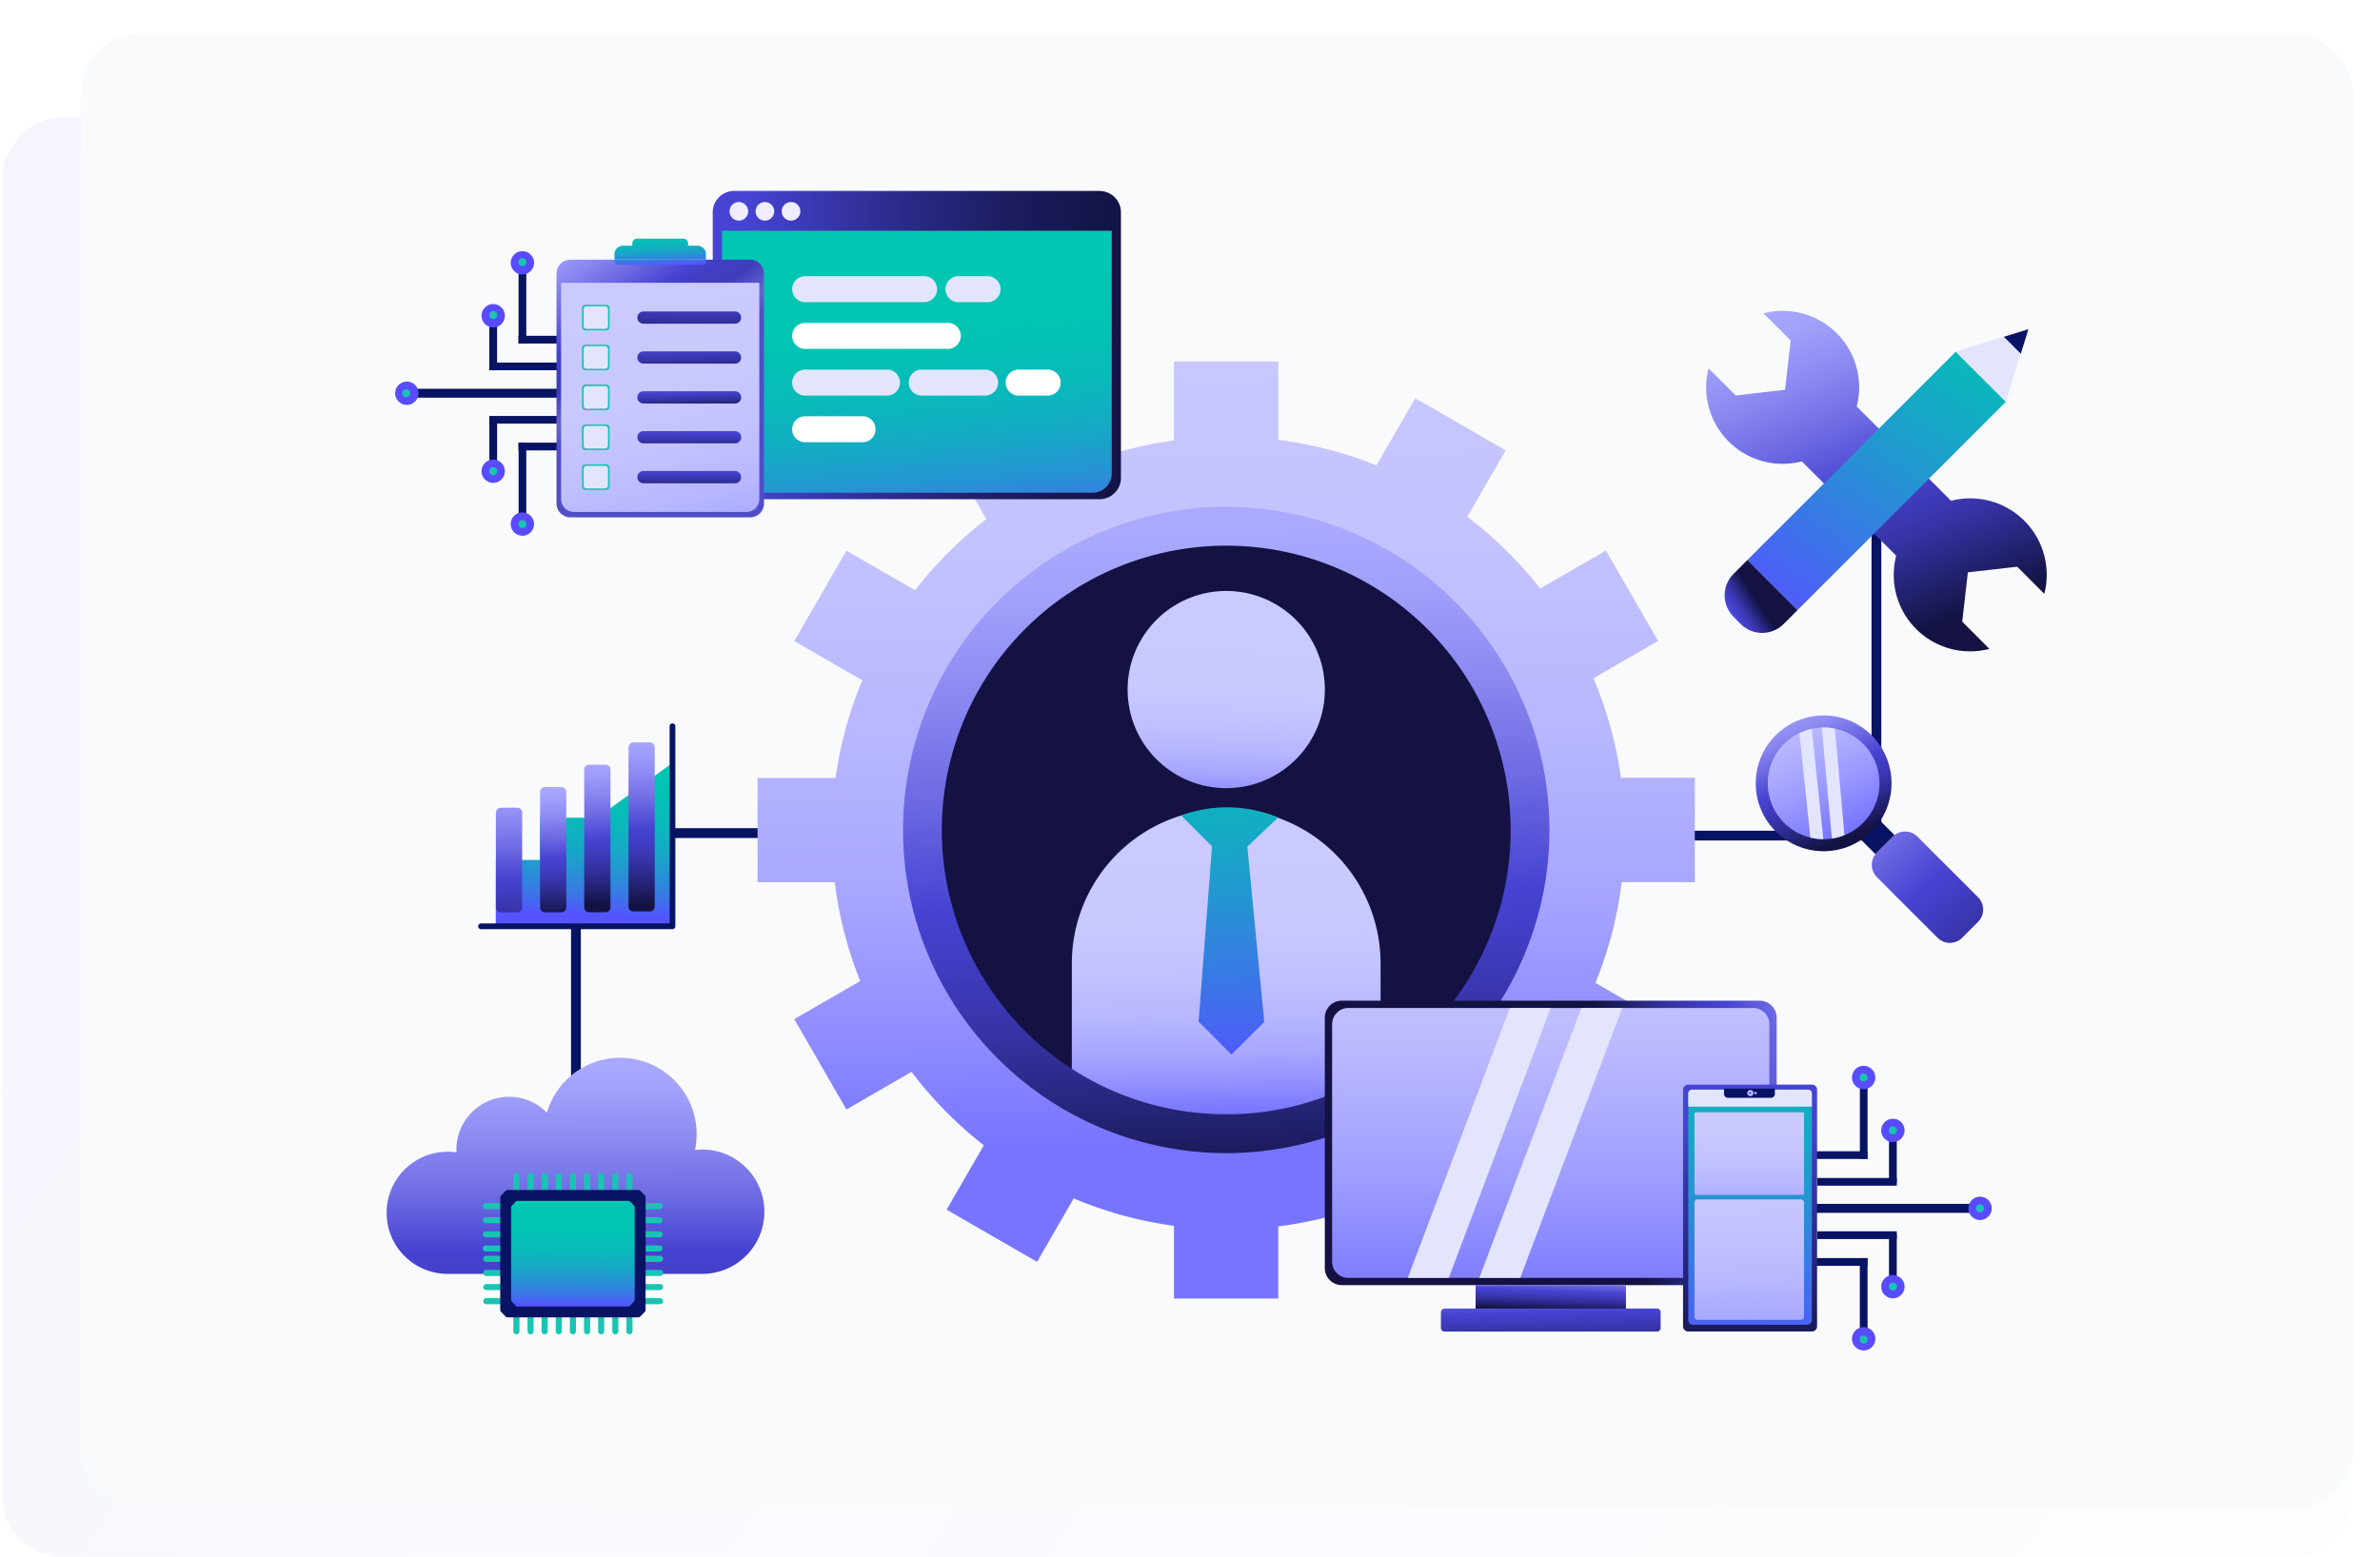
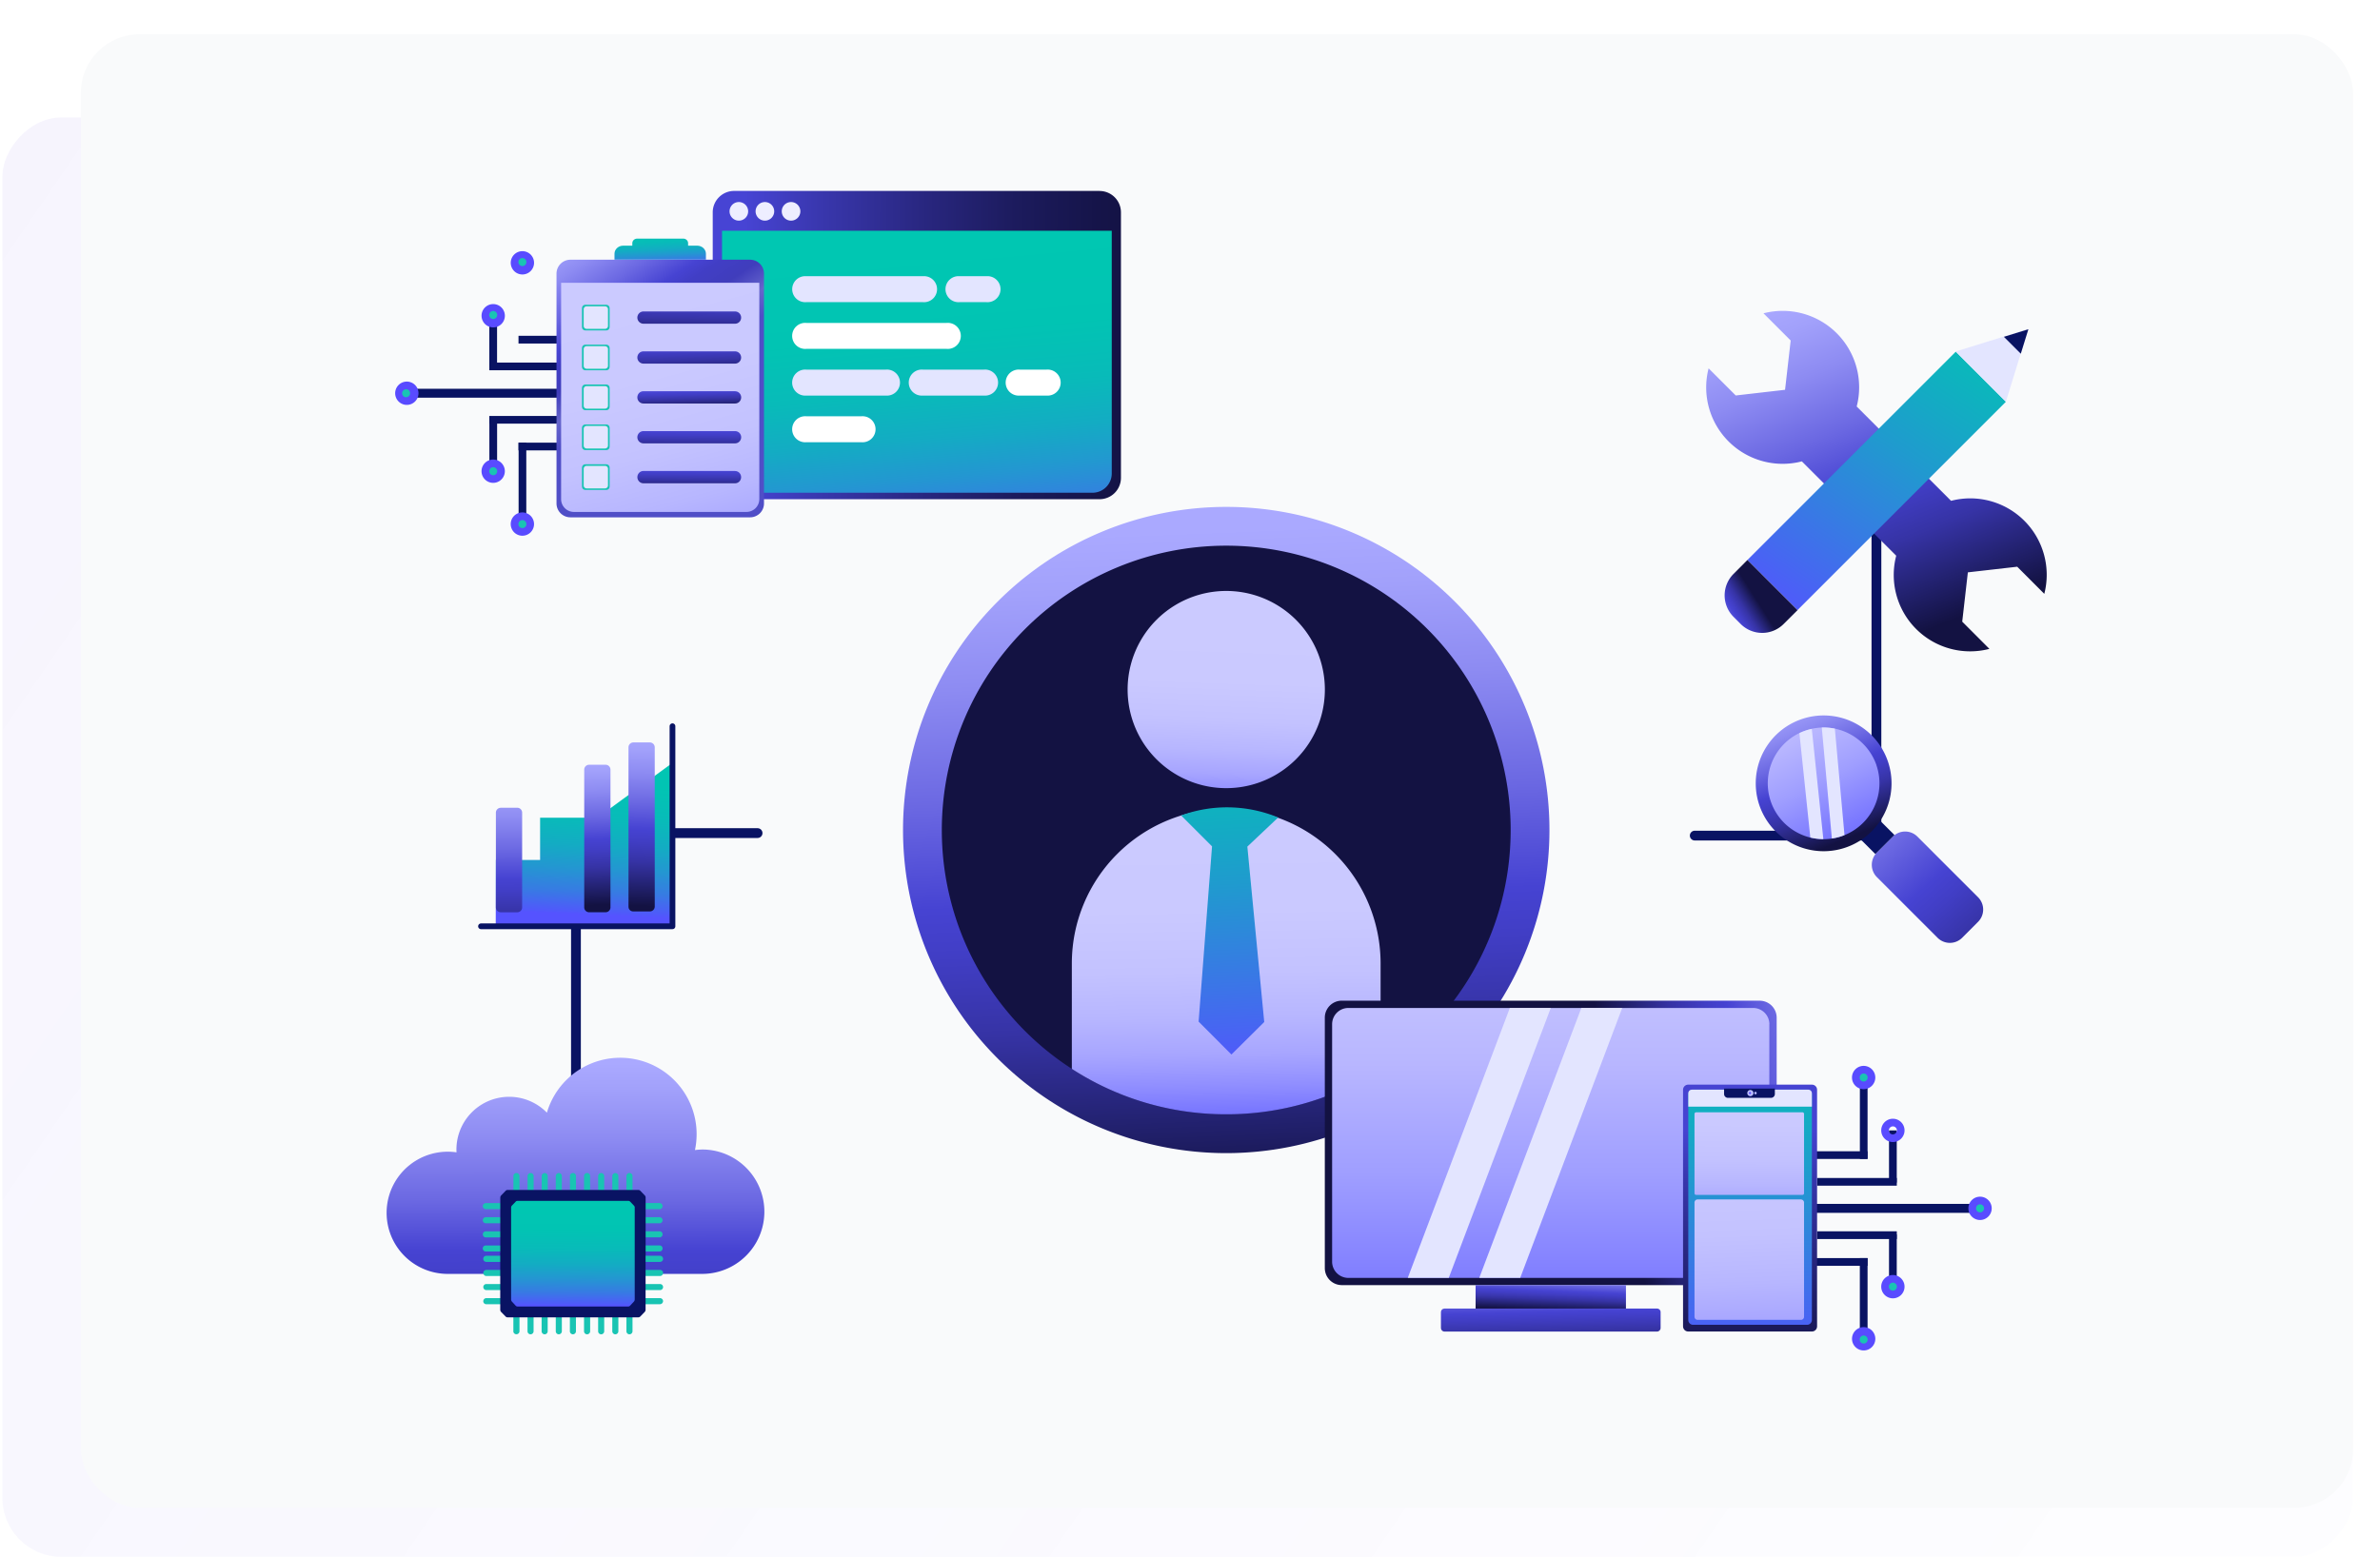
<svg xmlns="http://www.w3.org/2000/svg" fill="none" height="318" viewBox="0 0 486 318" width="486">
  <rect fill="url(#a)" height="294" opacity=".05" rx="12" transform="matrix(-1 0 0 1 480.5 24)" width="480" />
  <g filter="url(#b)">
    <rect fill="#F9FAFB" height="301" rx="12" width="464" x="16.5" y="1" />
    <path d="M130.35 73.41H82.92v1.82h47.43v-1.82ZM105.9 84.42v16.48h1.57V84.42h-1.58Z" fill="#091363" />
    <path d="M105.88 86h15.95v-1.58h-15.95V86Z" fill="#091363" />
    <path d="M106.67 102.78a1.68 1.68 0 1 0 0-3.36 1.68 1.68 0 0 0 0 3.36Z" fill="#19C4B3" />
    <path d="M106.67 103.43a2.38 2.38 0 1 0 0-4.76 2.38 2.38 0 0 0 0 4.76Zm0-3.2c.45 0 .82.38.82.82 0 .45-.37.82-.81.82a.82.82 0 0 1-.82-.82c0-.44.37-.81.81-.81Z" fill="#594BFF" />
    <path d="M99.93 79.6v10.65h1.58V79.6h-1.58Z" fill="#091363" />
    <path d="M99.92 80.53h14.58v-1.57H99.92v1.57Z" fill="#091363" />
    <path d="M100.71 91.97a1.68 1.68 0 1 0 0-3.36 1.68 1.68 0 0 0 0 3.36Z" fill="#19C4B3" />
    <path d="M100.71 92.63a2.38 2.38 0 1 0 0-4.76 2.38 2.38 0 0 0 0 4.76Zm0-3.2c.45 0 .82.37.82.82 0 .45-.37.82-.82.82a.82.82 0 0 1-.81-.82c0-.45.36-.82.81-.82Z" fill="#594BFF" />
-     <path d="M107.47 64.17V47.69h-1.58v16.48h1.58Z" fill="#091363" />
    <path d="M105.88 64.17h15.95v-1.58h-15.95v1.58Z" fill="#091363" />
    <path d="M106.67 49.18a1.68 1.68 0 1 0 0-3.37 1.68 1.68 0 0 0 0 3.37Z" fill="#19C4B3" />
    <path d="M104.3 47.53a2.38 2.38 0 1 0 4.75 0 2.38 2.38 0 0 0-4.75 0Zm1.56 0c0-.45.37-.82.81-.82.45 0 .82.37.82.82 0 .45-.37.82-.81.82a.82.82 0 0 1-.82-.82Z" fill="#594BFF" />
    <path d="M101.5 69V58.34h-1.58V69h1.58Z" fill="#091363" />
    <path d="M99.92 69.63h14.58v-1.57H99.92v1.57Z" fill="#091363" />
    <path d="M100.71 59.98a1.68 1.68 0 1 0 0-3.36 1.68 1.68 0 0 0 0 3.36Z" fill="#19C4B3" />
    <path d="M98.34 58.34a2.38 2.38 0 1 0 4.75 0 2.38 2.38 0 0 0-4.75 0Zm1.56 0c0-.45.36-.82.81-.82.45 0 .82.37.82.82 0 .45-.37.82-.82.82a.82.82 0 0 1-.81-.82Z" fill="#594BFF" />
    <path d="M82.92 76.04a1.68 1.68 0 1 0 0-3.36 1.68 1.68 0 0 0 0 3.36Z" fill="#19C4B3" />
    <path d="M82.92 76.7a2.38 2.38 0 1 0 0-4.75 2.38 2.38 0 0 0 0 4.75Zm0-3.2a.82.82 0 0 1 0 1.64.82.82 0 0 1-.81-.81c0-.45.37-.82.81-.82Z" fill="#594BFF" />
    <path d="M356.9 241.74h47.43v-1.83h-47.44v1.83ZM381.36 230.72v-16.48h-1.57v16.48h1.57Z" fill="#091363" />
    <path d="M381.36 229.16h-15.94v1.57h15.94v-1.57Z" fill="#091363" />
    <path d="M380.56 215.73a1.68 1.68 0 1 0 0-3.36 1.68 1.68 0 0 0 0 3.36Z" fill="#19C4B3" />
    <path d="M380.56 211.72a2.38 2.38 0 1 0 0 4.76 2.38 2.38 0 0 0 0-4.76Zm0 3.2a.82.82 0 0 1-.81-.82c0-.45.37-.82.81-.82.45 0 .82.37.82.82 0 .44-.37.81-.81.81Z" fill="#594BFF" />
    <path d="M387.32 235.56V224.9h-1.58v10.66h1.58Z" fill="#091363" />
    <path d="M387.33 234.62h-16.27v1.57h16.27v-1.57Z" fill="#091363" />
-     <path d="M386.53 226.54a1.68 1.68 0 1 0 0-3.36 1.68 1.68 0 0 0 0 3.36Z" fill="#19C4B3" />
    <path d="M386.53 222.52a2.38 2.38 0 1 0 0 4.76 2.38 2.38 0 0 0 0-4.76Zm0 3.2a.82.82 0 0 1-.82-.82c0-.45.37-.82.82-.82.45 0 .82.37.82.82 0 .44-.38.81-.82.81Z" fill="#594BFF" />
    <path d="M379.78 250.98v16.48h1.58v-16.48h-1.58Z" fill="#091363" />
    <path d="M381.36 250.98h-15.94v1.58h15.94v-1.58Z" fill="#091363" />
    <path d="M380.56 269.33a1.68 1.68 0 1 0 0-3.36 1.68 1.68 0 0 0 0 3.36Z" fill="#19C4B3" />
    <path d="M382.94 267.62a2.38 2.38 0 1 0-4.75 0 2.38 2.38 0 0 0 4.75 0Zm-1.56 0c0 .45-.37.82-.81.82a.82.82 0 0 1-.82-.82c0-.45.37-.82.81-.82.45 0 .82.37.82.82Z" fill="#594BFF" />
    <path d="M385.74 246.15v10.66h1.58v-10.66h-1.58Z" fill="#091363" />
    <path d="M387.33 245.51h-16.27v1.58h16.27v-1.58Z" fill="#091363" />
    <path d="M386.53 258.53a1.68 1.68 0 1 0 0-3.36 1.68 1.68 0 0 0 0 3.36Z" fill="#19C4B3" />
    <path d="M388.91 256.82a2.38 2.38 0 1 0-4.76 0 2.38 2.38 0 0 0 4.76 0Zm-1.56 0c0 .44-.37.81-.82.81a.82.82 0 0 1-.81-.81c0-.45.36-.82.81-.82.45 0 .82.37.82.82Z" fill="#594BFF" />
    <path d="M404.33 242.47a1.68 1.68 0 1 0 0-3.36 1.68 1.68 0 0 0 0 3.36Z" fill="#19C4B3" />
    <path d="M404.33 238.44a2.38 2.38 0 1 0 0 4.76 2.38 2.38 0 0 0 0-4.76Zm0 3.2a.82.82 0 0 1-.82-.82c0-.45.37-.82.82-.82.45 0 .82.37.82.82 0 .45-.37.82-.82.82Z" fill="#594BFF" />
    <path d="M154.7 164.17h-37.09v68.24M346.07 164.68h37.1V96.45" stroke="#091363" stroke-linecap="round" stroke-linejoin="round" stroke-width="2" />
-     <path d="M346.08 174.2v-21.32H331c-1-7.12-2.9-13.94-5.62-20.34l13.2-7.62-10.65-18.46-13.42 7.75a81.39 81.39 0 0 0-14.89-14.64L307.46 86 289 75.34l-7.93 13.72a80.16 80.16 0 0 0-20.03-5.2V67.85h-21.31v16.12a80.35 80.35 0 0 0-19.88 5.37l-8.08-14L193.32 86l8.1 14.03a81.57 81.57 0 0 0-14.57 14.53l-14-8.08-10.66 18.46 13.89 8.02a80.45 80.45 0 0 0-5.45 19.94H154.7v21.3h15.76a80.38 80.38 0 0 0 5.2 20.19l-13.47 7.78 10.65 18.46 13.3-7.69a81.26 81.26 0 0 0 14.76 15l-7.6 13.15 18.47 10.66 7.48-12.96a80.24 80.24 0 0 0 20.48 5.6v14.85h21.3V244.5a80.54 80.54 0 0 0 20.65-5.44l7.32 12.68 18.46-10.66-7.33-12.68a81.17 81.17 0 0 0 15.07-15.13l12.73 7.35 10.65-18.46-12.79-7.39a80.3 80.3 0 0 0 5.36-20.58h14.92Zm-95.26 52.96a63.06 63.06 0 0 1-62.99-62.99 63.06 63.06 0 0 1 62.99-62.98 63.06 63.06 0 0 1 62.98 62.98 63.06 63.06 0 0 1-62.98 62.99Z" fill="url(#c)" />
    <path d="M250.4 229.54a66 66 0 1 0 0-132 66 66 0 0 0 0 132Z" fill="url(#d)" />
    <path d="M308.48 163.54a58.04 58.04 0 0 1-58.08 58.07 58.04 58.04 0 0 1-58.08-58.07 58.08 58.08 0 0 1 116.16 0Z" fill="#131242" />
    <path d="M281.92 190.71v21.62a57.85 57.85 0 0 1-31.52 9.28 57.85 57.85 0 0 1-31.53-9.28V190.7a31.62 31.62 0 0 1 31.53-31.52 31.62 31.62 0 0 1 31.52 31.52Z" fill="url(#e)" />
    <path d="M250.4 154.99a20.14 20.14 0 1 0 0-40.28 20.14 20.14 0 0 0 0 40.28Z" fill="url(#f)" />
    <path d="M261.02 160.99a27.3 27.3 0 0 0-19.83-.42l6.31 6.31-2.74 35.8 6.7 6.72 6.7-6.64-3.45-35.83 6.3-5.95h.01Z" fill="url(#g)" />
    <path d="M143.4 228.81c-.5 0-1 .04-1.49.1a15.6 15.6 0 0 0-30.23-7.63 10.77 10.77 0 0 0-18.46 8.1 12.48 12.48 0 1 0-1.69 24.83h51.85a12.7 12.7 0 1 0 0-25.41l.01.01Z" fill="url(#h)" />
    <path d="m398.41 96.3-19.27-19.27A15.61 15.61 0 0 0 360.11 58l5.55 5.55-1.15 10.07-10.07 1.16-5.54-5.54a15.61 15.61 0 0 0 19.04 19l19.27 19.27a15.6 15.6 0 0 0 19.03 19.03l-5.55-5.56 1.15-10.07 10.08-1.15 5.53 5.54a15.61 15.61 0 0 0-19.04-19Z" fill="url(#i)" />
    <path d="m356.82 108.39 10.23 10.23 42.55-42.55-10.23-10.23-42.55 42.55Z" fill="url(#j)" />
    <path d="m355.46 121.47-1.48-1.48a6.2 6.2 0 0 1 0-8.75l2.84-2.85 10.24 10.24-2.85 2.84a6.2 6.2 0 0 1-8.75 0Z" fill="url(#k)" />
    <path d="m409.65 75.9 4.5-14.56a.08.08 0 0 0-.1-.1l-14.55 4.51c-.06.02-.07.1-.04.14l10.05 10.05s.12.03.14-.04Z" fill="#E3E5FF" />
    <path d="m409.2 62.8 3.45 3.45 1.55-5-5 1.55Z" fill="#091363" />
    <path d="m101.23 183.21.03-13.55h9.03v-8.63h11.7l15.32-11.19v33.37h-36.08Z" fill="url(#l)" />
    <path d="M105.62 159h-3.36a1 1 0 0 0-1 1v19.35a1 1 0 0 0 1 1h3.36a1 1 0 0 0 1-1v-19.36a1 1 0 0 0-1-1Z" fill="url(#m)" />
-     <path d="M114.64 154.76h-3.36a1 1 0 0 0-1 1v23.58a1 1 0 0 0 1 1h3.36a1 1 0 0 0 1-1v-23.58a1 1 0 0 0-1-1Z" fill="url(#n)" />
    <path d="M123.66 150.21h-3.36a1 1 0 0 0-1 1v28.13a1 1 0 0 0 1 1h3.36a1 1 0 0 0 1-1v-28.13a1 1 0 0 0-1-1Z" fill="url(#o)" />
    <path d="M129.33 145.65h3.37a1 1 0 0 1 1 1v32.52a1 1 0 0 1-1 1h-3.4a.95.95 0 0 1-.96-.95v-32.57a1 1 0 0 1 1-1h-.01Z" fill="url(#p)" />
    <path d="M98.22 183.21h39.1v-40.87" stroke="#091363" stroke-linecap="round" stroke-linejoin="round" stroke-width="1.17" />
    <path d="m386.52 164.88-3.26 3.27a3.55 3.55 0 0 0 0 5.01l12.4 12.4a3.55 3.55 0 0 0 5.01 0l3.26-3.27a3.55 3.55 0 0 0 0-5.01l-12.4-12.4a3.55 3.55 0 0 0-5 0Z" fill="url(#q)" />
    <path d="m382.03 159.75-3.9 3.9 4.82 4.8 3.9-3.89-4.82-4.81Z" fill="#091363" />
    <path d="M372.39 167.87a13.86 13.86 0 1 0 0-27.73 13.86 13.86 0 0 0 0 27.73Z" fill="url(#r)" />
    <path d="M383.16 150.28a11.4 11.4 0 1 1-21.55 7.46 11.4 11.4 0 0 1 21.56-7.46Z" fill="url(#s)" />
    <path d="m369.97 142.87 2.36 22.53c-.9 0-1.8-.11-2.66-.33l-2.23-21.32a11.33 11.33 0 0 1 2.55-.87l-.02-.01ZM374.68 142.84l1.97 21.74-.53.2c-.68.24-1.36.4-2.05.5l-2.06-22.68c.9-.02 1.8.06 2.66.23l.01.01Z" fill="#E3E5FF" />
    <path d="M224.53 33h-74.62a4.37 4.37 0 0 0-4.37 4.37V91.6a4.37 4.37 0 0 0 4.37 4.37h74.62a4.37 4.37 0 0 0 4.37-4.37V37.37a4.37 4.37 0 0 0-4.37-4.36Z" fill="url(#t)" />
    <path d="M147.44 41.14h79.58v49.58a3.93 3.93 0 0 1-3.92 3.93h-71.73a3.93 3.93 0 0 1-3.93-3.93V41.14Z" fill="url(#u)" />
    <path d="M188.46 50.42h-23.8a2.66 2.66 0 1 0 0 5.3h23.8a2.66 2.66 0 1 0 0-5.3Z" fill="#E3E5FF" />
    <path d="M193.31 59.96h-28.66a2.66 2.66 0 1 0 0 5.3h28.66a2.66 2.66 0 1 0 0-5.3Z" fill="#fff" />
    <path d="M180.9 69.5h-16.25a2.66 2.66 0 1 0 0 5.3h16.24a2.66 2.66 0 1 0 0-5.3Z" fill="#E3E5FF" />
    <path d="M213.7 69.5h-5.45a2.66 2.66 0 1 0 0 5.3h5.45a2.66 2.66 0 1 0 0-5.3Z" fill="#fff" />
    <path d="M201.42 50.42h-5.46a2.66 2.66 0 1 0 0 5.3h5.46a2.66 2.66 0 1 0 0-5.3Z" fill="#E3E5FF" />
    <path d="M175.9 79.03h-11.25a2.66 2.66 0 1 0 0 5.3h11.25a2.66 2.66 0 1 0 0-5.3Z" fill="#fff" />
    <path d="M200.92 69.5h-12.46a2.66 2.66 0 1 0 0 5.3h12.46a2.66 2.66 0 1 0 0-5.3Z" fill="#E3E5FF" />
    <path d="M150.68 39.06a1.9 1.9 0 1 0 0-3.78 1.9 1.9 0 0 0 0 3.78ZM156 39.06a1.9 1.9 0 1 0 0-3.78 1.9 1.9 0 0 0 0 3.78ZM161.34 39.06a1.9 1.9 0 1 0 0-3.78 1.9 1.9 0 0 0 0 3.78Z" fill="#EEF" />
    <path d="M153.16 47.05h-36.68a2.84 2.84 0 0 0-2.84 2.84v46.94a2.84 2.84 0 0 0 2.84 2.84h36.68a2.84 2.84 0 0 0 2.85-2.84V49.89a2.84 2.84 0 0 0-2.85-2.84Z" fill="url(#v)" />
    <path d="M114.6 51.76h40.45v44.19a2.62 2.62 0 0 1-2.62 2.62H117.2a2.62 2.62 0 0 1-2.62-2.62V51.76h.01Z" fill="url(#w)" />
    <path d="M150.1 57.62h-18.7a1.25 1.25 0 1 0 0 2.5h18.7c.68 0 1.24-.55 1.24-1.24v-.01c0-.7-.56-1.25-1.25-1.25Z" fill="url(#x)" />
    <path d="M150.1 65.77h-18.7a1.25 1.25 0 1 0 0 2.5h18.7c.68 0 1.24-.55 1.24-1.24 0-.7-.56-1.26-1.25-1.26Z" fill="url(#y)" />
    <path d="M150.1 73.91h-18.7c-.7 0-1.25.56-1.25 1.25v.01c0 .7.56 1.25 1.25 1.25h18.7a1.25 1.25 0 0 0 0-2.5Z" fill="url(#z)" />
    <path d="M150.1 82.06h-18.7a1.25 1.25 0 1 0 0 2.5h18.7a1.25 1.25 0 0 0 0-2.5Z" fill="url(#A)" />
    <path d="M150.1 90.2h-18.7c-.7 0-1.25.57-1.25 1.26 0 .7.56 1.26 1.25 1.26h18.7c.68 0 1.24-.56 1.24-1.25v-.01c0-.7-.56-1.25-1.25-1.25Z" fill="url(#B)" />
    <path d="M123.81 56.25h-4.3c-.37 0-.67.3-.67.68v3.9c0 .37.3.67.68.67h4.3c.37 0 .67-.3.67-.68v-3.89c0-.37-.3-.68-.67-.68ZM123.81 64.4h-4.3c-.37 0-.67.3-.67.68v3.89c0 .37.3.67.68.67h4.3c.37 0 .67-.3.67-.67v-3.9c0-.37-.3-.67-.67-.67ZM123.81 72.54h-4.3c-.37 0-.67.3-.67.68v3.89c0 .37.3.68.68.68h4.3c.37 0 .67-.3.67-.68v-3.9c0-.37-.3-.67-.67-.67ZM123.81 80.7h-4.3c-.37 0-.67.3-.67.67v3.9c0 .37.3.67.68.67h4.3c.37 0 .67-.3.67-.68v-3.89c0-.37-.3-.68-.67-.68ZM123.81 88.83h-4.3c-.37 0-.67.3-.67.68v3.9c0 .37.3.67.68.67h4.3c.37 0 .67-.3.67-.68v-3.89c0-.37-.3-.68-.67-.68Z" fill="#19C4B3" />
    <path d="M123.55 89.16h-3.76a.6.6 0 0 0-.6.6v3.4c0 .34.27.6.6.6h3.76a.6.6 0 0 0 .6-.6v-3.4a.6.6 0 0 0-.6-.6ZM123.55 81h-3.76a.6.6 0 0 0-.6.6v3.41c0 .33.27.6.6.6h3.76a.6.6 0 0 0 .6-.6v-3.4a.6.6 0 0 0-.6-.6ZM123.55 72.87h-3.76a.6.6 0 0 0-.6.6v3.4c0 .33.27.6.6.6h3.76a.6.6 0 0 0 .6-.6v-3.4a.6.6 0 0 0-.6-.6ZM123.55 64.71h-3.76a.6.6 0 0 0-.6.6v3.41c0 .33.27.6.6.6h3.76a.6.6 0 0 0 .6-.6v-3.4a.6.6 0 0 0-.6-.6ZM123.55 56.57h-3.76a.6.6 0 0 0-.6.6v3.4c0 .34.27.6.6.6h3.76a.6.6 0 0 0 .6-.6v-3.4a.6.6 0 0 0-.6-.6Z" fill="#E3E5FF" />
    <path d="M142.37 44.18h-1.86v-.52c0-.5-.44-.92-.98-.92h-9.42c-.55 0-.99.42-.99.92v.52h-1.86c-.98 0-1.78.74-1.78 1.65v1.2h18.67v-1.2c0-.91-.8-1.65-1.79-1.65h.01Z" fill="url(#C)" />
-     <path d="M125.49 47.05h18.67v.44a.6.6 0 0 1-.6.61H126.1a.6.6 0 0 1-.61-.6v-.45Z" fill="url(#D)" />
    <path d="M359.33 198.4H274a3.47 3.47 0 0 0-3.47 3.48v51.15a3.47 3.47 0 0 0 3.47 3.47h85.33a3.47 3.47 0 0 0 3.47-3.47v-51.15a3.47 3.47 0 0 0-3.47-3.47Z" fill="url(#E)" />
    <path d="M361.3 203.21v48.5a3.33 3.33 0 0 1-3.32 3.32h-82.64a3.32 3.32 0 0 1-3.32-3.33v-48.49a3.32 3.32 0 0 1 3.32-3.32h82.64a3.32 3.32 0 0 1 3.33 3.32Z" fill="url(#F)" />
    <path d="m316.67 199.89-20.83 55.13h-8.37l20.84-55.13h8.36ZM331.26 199.89l-20.83 55.13h-8.36l20.84-55.13h8.35Z" fill="#E3E5FF" />
    <path d="M332.02 256.5h-30.7v7.17h30.7v-7.17Z" fill="url(#G)" />
    <path d="M338.37 261.29h-43.41c-.4 0-.72.32-.72.72v3.26c0 .4.32.72.72.72h43.41c.4 0 .73-.32.73-.72V262c0-.4-.33-.72-.73-.72Z" fill="url(#H)" />
    <path d="M370 215.55h-25.26c-.59 0-1.06.47-1.06 1.05v48.32c0 .59.47 1.06 1.06 1.06h25.25c.59 0 1.06-.47 1.06-1.06V216.6c0-.58-.47-1.05-1.06-1.05Z" fill="url(#I)" />
    <path d="M369 216.58h-23.27a.99.99 0 0 0-.98.98v46.06c0 .55.44.99.98.99H369c.54 0 .99-.44.99-.99v-46.06a.99.99 0 0 0-.99-.98Z" fill="url(#J)" />
    <path d="M368.06 221.2h-21.7a.34.34 0 0 0-.34.33v16.21c0 .19.15.33.34.33h21.7c.18 0 .33-.14.33-.33v-16.2a.33.33 0 0 0-.33-.34Z" fill="url(#K)" />
    <path d="M367.76 239h-21.1a.63.63 0 0 0-.64.64v23.32c0 .35.29.64.64.64h21.1c.35 0 .63-.29.63-.64v-23.32a.63.63 0 0 0-.63-.63Z" fill="url(#L)" />
    <path d="M345.45 216.58h23.84c.39 0 .7.31.7.7v2.77h-25.24v-2.77c0-.39.32-.7.7-.7Z" fill="#E3E5FF" />
    <path d="M352.06 216.36h10.37v1.1c0 .44-.36.79-.79.79h-8.8a.79.79 0 0 1-.78-.78v-1.11Z" fill="#091363" />
    <path d="M357.35 217.9a.63.63 0 1 0 0-1.25.63.63 0 0 0 0 1.25Z" fill="#BABCFF" />
    <path d="M357.35 217.5c.13 0 .22-.1.22-.23a.22.22 0 1 0-.22.22Z" fill="#594BFF" />
    <path d="M358.47 217.53a.25.25 0 1 0 0-.51.25.25 0 0 0 0 .5Z" fill="#BABCFF" />
    <path d="M135.3 240.36a.63.63 0 0 1-.62.63h-2.84a.63.63 0 0 1-.63-.63c.01-.34.3-.62.63-.62h2.84c.34 0 .62.28.62.62ZM134.68 243.87c.34 0 .62-.28.62-.62a.62.62 0 0 0-.62-.62h-2.84a.62.62 0 0 0-.62.62c0 .34.28.62.62.62h2.84ZM134.68 246.75c.34 0 .62-.28.62-.63a.62.62 0 0 0-.62-.62h-2.84a.62.62 0 0 0-.62.63c0 .34.28.62.62.62h2.84ZM134.68 249.63c.34 0 .62-.27.62-.62a.62.62 0 0 0-.62-.62h-2.84a.62.62 0 0 0-.62.62c0 .35.28.62.62.62h2.84ZM102.68 240.36a.63.63 0 0 1-.63.63H99.18a.63.63 0 0 1-.6-.62c0-.32.28-.62.63-.62h2.94c.3.04.52.3.52.61ZM102.05 243.87c.35 0 .63-.28.63-.62a.62.62 0 0 0-.63-.62h-2.83a.62.62 0 0 0-.63.62c0 .34.28.62.63.62h2.83ZM102.05 246.75c.35 0 .63-.27.63-.62a.62.62 0 0 0-.63-.62h-2.83a.62.62 0 0 0-.63.62c0 .35.28.63.63.63h2.83ZM102.04 249.64c.35 0 .63-.27.63-.62a.62.62 0 0 0-.63-.62h-2.83a.62.62 0 0 0-.63.62c0 .34.28.62.63.62h2.83ZM106.08 234.23a.62.62 0 0 0-.62-.63.62.62 0 0 0-.62.63v2.83c0 .35.27.63.62.63.34 0 .62-.28.62-.63v-2.83ZM108.97 234.23a.62.62 0 1 0-1.24 0v2.83c0 .35.27.63.61.63.35 0 .63-.28.63-.63v-2.83ZM111.85 234.23a.62.62 0 1 0-1.24 0v2.83c0 .35.28.63.62.63.34 0 .62-.28.62-.63v-2.83ZM114.73 234.23a.62.62 0 1 0-1.24 0v2.83c0 .35.28.63.62.63.34 0 .62-.28.62-.63v-2.83ZM117.62 234.23a.62.62 0 0 0-.62-.63.62.62 0 0 0-.62.63v2.83c0 .35.27.63.62.63.34 0 .62-.28.62-.63v-2.83ZM120.5 234.23a.62.62 0 0 0-.62-.63.62.62 0 0 0-.62.63v2.83c0 .35.28.63.62.63.35 0 .62-.28.62-.63v-2.83ZM123.38 234.23a.62.62 0 1 0-1.24 0v2.83c0 .35.28.63.62.63.34 0 .62-.28.62-.63v-2.83ZM126.27 234.23a.62.62 0 1 0-1.24 0v2.83c0 .35.28.63.62.63.34 0 .62-.28.62-.63v-2.83ZM129.16 234.22v2.84a.63.63 0 0 1-1.03.48l-.04-.05-.02-.02-.02-.02a.64.64 0 0 1-.13-.38v-2.84c0-.35.28-.63.62-.63.18 0 .33.07.44.19.12.11.19.26.19.44l-.01-.01Z" fill="#19C4B3" />
    <path d="M131.84 250.31v-11.68a.65.65 0 0 0-.18-.46l-.88-.91a.6.6 0 0 0-.44-.2h-26.67a.6.6 0 0 0-.44.2l-.88.91a.67.67 0 0 0-.19.46v11.49h29.69v.19Z" fill="#091363" />
    <path d="M98.69 259.78a.63.63 0 0 1 .62-.62h2.84a.63.63 0 0 1 .63.63c0 .34-.29.62-.63.62H99.3a.63.63 0 0 1-.62-.63ZM99.31 256.28a.62.62 0 0 0-.62.62c0 .34.28.62.62.62h2.84c.34 0 .62-.28.62-.62a.62.62 0 0 0-.62-.62H99.3ZM99.31 253.4a.62.62 0 0 0-.62.62c0 .34.28.62.62.62h2.84c.34 0 .62-.27.62-.62a.62.62 0 0 0-.62-.62H99.3ZM99.3 250.51a.62.62 0 0 0-.62.62c0 .35.28.63.63.63h2.83c.34 0 .63-.28.63-.63a.62.62 0 0 0-.63-.62h-2.83ZM131.31 259.78a.63.63 0 0 1 .63-.62H134.8c.33.02.6.29.6.61 0 .33-.28.63-.63.63h-2.94a.62.62 0 0 1-.52-.62ZM131.94 256.28a.62.62 0 0 0-.63.62c0 .34.28.62.63.62h2.83c.35 0 .63-.28.63-.62a.62.62 0 0 0-.63-.62h-2.83ZM131.94 253.4a.62.62 0 0 0-.63.62c0 .34.28.62.63.62h2.83c.35 0 .63-.27.63-.62a.62.62 0 0 0-.63-.62h-2.83ZM131.94 250.51a.62.62 0 0 0-.63.62c0 .35.28.63.63.63h2.83c.35 0 .63-.28.63-.63a.62.62 0 0 0-.63-.62h-2.83ZM127.92 265.93c0 .34.27.62.62.62.34 0 .62-.28.62-.62v-2.84a.62.62 0 0 0-.62-.62.62.62 0 0 0-.62.62v2.84ZM125.03 265.93c0 .34.28.62.62.62.34 0 .62-.28.62-.62v-2.84a.62.62 0 0 0-.62-.62.62.62 0 0 0-.62.62v2.84ZM122.14 265.93c0 .34.28.62.62.62.35 0 .62-.28.62-.62v-2.84a.62.62 0 0 0-.62-.62.62.62 0 0 0-.62.62v2.84ZM119.26 265.93c0 .34.28.62.62.62.35 0 .63-.28.63-.62v-2.84a.62.62 0 0 0-.63-.62.62.62 0 0 0-.62.62v2.84ZM116.37 265.93c0 .34.28.62.62.62.34 0 .62-.28.62-.62v-2.84a.62.62 0 0 0-.62-.62.62.62 0 0 0-.62.62v2.84ZM113.49 265.93c0 .34.27.62.62.62.34 0 .62-.28.62-.62v-2.84a.62.62 0 0 0-.62-.62.62.62 0 0 0-.62.62v2.84ZM110.6 265.93c0 .34.28.62.62.62.34 0 .62-.28.62-.62v-2.84a.62.62 0 0 0-.62-.62.62.62 0 0 0-.62.62v2.84ZM107.72 265.93c0 .34.28.62.62.62.34 0 .62-.28.62-.62v-2.84a.62.62 0 0 0-.62-.62.62.62 0 0 0-.62.62v2.84ZM104.83 265.93v-2.85c0-.34.29-.62.63-.62.16 0 .3.06.4.15l.05.04.02.03.01.02c.08.1.14.23.14.38v2.84c0 .34-.29.62-.63.62a.61.61 0 0 1-.44-.18.61.61 0 0 1-.19-.44h.01Z" fill="#19C4B3" />
    <path d="M102.15 249.84v11.68c0 .17.07.34.18.46l.89.91c.1.12.27.2.44.2h26.67a.6.6 0 0 0 .44-.2l.88-.91a.67.67 0 0 0 .18-.46v-11.49h-29.68v-.2Z" fill="#091363" />
    <path d="M129.62 240.68a.6.6 0 0 0-.18-.43l-.74-.78a.6.6 0 0 0-.41-.18H105.7c-.16 0-.31.06-.42.19l-.74.77a.61.61 0 0 0-.17.43V259.42c0 .17.06.34.17.45l.74.81c.12.13.27.19.41.19h22.58c.16 0 .31-.07.42-.19l.74-.8a.64.64 0 0 0 .18-.46V240.68Z" fill="url(#M)" />
  </g>
  <defs>
    <linearGradient gradientUnits="userSpaceOnUse" id="a" x1="478.5" x2="-92.63" y1="3" y2="395.42">
      <stop stop-color="#5322E4" />
      <stop offset="1" stop-color="#5553FF" stop-opacity="0" />
    </linearGradient>
    <linearGradient gradientUnits="userSpaceOnUse" id="c" x1="246.32" x2="251.28" y1="-130.3" y2="227.58">
      <stop offset=".08" stop-color="#CCCBFF" />
      <stop offset=".51" stop-color="#CAC9FF" />
      <stop offset=".66" stop-color="#C3C2FF" />
      <stop offset=".77" stop-color="#B7B6FF" />
      <stop offset=".86" stop-color="#A7A5FF" />
      <stop offset=".93" stop-color="#918FFF" />
      <stop offset="1" stop-color="#7775FF" />
    </linearGradient>
    <linearGradient gradientUnits="userSpaceOnUse" id="d" x1="246.58" x2="255.86" y1="66.89" y2="302.31">
      <stop offset=".15" stop-color="#AAA9FF" />
      <stop offset=".2" stop-color="#A2A1FB" />
      <stop offset=".28" stop-color="#8D8BF2" />
      <stop offset=".38" stop-color="#6B68E2" />
      <stop offset=".47" stop-color="#4643D2" />
      <stop offset=".51" stop-color="#413EC5" />
      <stop offset=".58" stop-color="#3633A5" />
      <stop offset=".66" stop-color="#232271" />
      <stop offset=".73" stop-color="#131242" />
    </linearGradient>
    <linearGradient gradientUnits="userSpaceOnUse" id="e" x1="249.5" x2="250.67" y1="136.18" y2="221.41">
      <stop offset=".08" stop-color="#CCCBFF" />
      <stop offset=".51" stop-color="#CAC9FF" />
      <stop offset=".66" stop-color="#C3C2FF" />
      <stop offset=".77" stop-color="#B7B6FF" />
      <stop offset=".86" stop-color="#A7A5FF" />
      <stop offset=".93" stop-color="#918FFF" />
      <stop offset="1" stop-color="#7775FF" />
    </linearGradient>
    <linearGradient gradientUnits="userSpaceOnUse" id="f" x1="251.45" x2="249.51" y1="105.5" y2="159.59">
      <stop offset=".08" stop-color="#CCCBFF" />
      <stop offset=".51" stop-color="#CAC9FF" />
      <stop offset=".66" stop-color="#C3C2FF" />
      <stop offset=".77" stop-color="#B7B6FF" />
      <stop offset=".86" stop-color="#A7A5FF" />
      <stop offset=".93" stop-color="#918FFF" />
      <stop offset="1" stop-color="#7775FF" />
    </linearGradient>
    <linearGradient gradientUnits="userSpaceOnUse" id="g" x1="249.61" x2="255.03" y1="130.74" y2="239.61">
      <stop offset=".09" stop-color="#00C7B2" />
      <stop offset=".2" stop-color="#08BBB9" />
      <stop offset=".4" stop-color="#1F9BCE" />
      <stop offset=".66" stop-color="#4568F0" />
      <stop offset=".76" stop-color="#5553FF" />
    </linearGradient>
    <linearGradient gradientUnits="userSpaceOnUse" id="h" x1="117.39" x2="117.79" y1="124.88" y2="378.9">
      <stop offset=".34" stop-color="#AAA9FF" />
      <stop offset=".36" stop-color="#A2A1FB" />
      <stop offset=".4" stop-color="#8D8BF2" />
      <stop offset=".45" stop-color="#6B68E2" />
      <stop offset=".49" stop-color="#4643D2" />
      <stop offset=".52" stop-color="#413EC5" />
      <stop offset=".58" stop-color="#3633A5" />
      <stop offset=".67" stop-color="#232271" />
      <stop offset=".73" stop-color="#131242" />
    </linearGradient>
    <linearGradient gradientUnits="userSpaceOnUse" id="i" x1="360.5" x2="407.99" y1="35.76" y2="154.07">
      <stop offset=".15" stop-color="#AAA9FF" />
      <stop offset=".2" stop-color="#A2A1FB" />
      <stop offset=".28" stop-color="#8D8BF2" />
      <stop offset=".38" stop-color="#6B68E2" />
      <stop offset=".47" stop-color="#4643D2" />
      <stop offset=".51" stop-color="#413EC5" />
      <stop offset=".58" stop-color="#3633A5" />
      <stop offset=".66" stop-color="#232271" />
      <stop offset=".73" stop-color="#131242" />
    </linearGradient>
    <linearGradient gradientUnits="userSpaceOnUse" id="j" x1="414.71" x2="347.42" y1="45.09" y2="145.81">
      <stop offset=".09" stop-color="#00C7B2" />
      <stop offset=".2" stop-color="#08BBB9" />
      <stop offset=".4" stop-color="#1F9BCE" />
      <stop offset=".66" stop-color="#4568F0" />
      <stop offset=".76" stop-color="#5553FF" />
    </linearGradient>
    <linearGradient gradientUnits="userSpaceOnUse" id="k" x1="345.97" x2="363.24" y1="124.25" y2="113.3">
      <stop offset=".15" stop-color="#AAA9FF" />
      <stop offset=".2" stop-color="#A2A1FB" />
      <stop offset=".28" stop-color="#8D8BF2" />
      <stop offset=".38" stop-color="#6B68E2" />
      <stop offset=".47" stop-color="#4643D2" />
      <stop offset=".51" stop-color="#413EC5" />
      <stop offset=".58" stop-color="#3633A5" />
      <stop offset=".66" stop-color="#232271" />
      <stop offset=".73" stop-color="#131242" />
    </linearGradient>
    <linearGradient gradientUnits="userSpaceOnUse" id="l" x1="121.7" x2="118.67" y1="122.33" y2="190.34">
      <stop offset=".33" stop-color="#00C7B2" />
      <stop offset=".47" stop-color="#01C4B3" />
      <stop offset=".57" stop-color="#08BBB9" />
      <stop offset=".65" stop-color="#13ACC3" />
      <stop offset=".72" stop-color="#2397D1" />
      <stop offset=".79" stop-color="#377BE3" />
      <stop offset=".85" stop-color="#4F5AFA" />
      <stop offset=".86" stop-color="#5553FF" />
    </linearGradient>
    <linearGradient gradientUnits="userSpaceOnUse" id="m" x1="103.79" x2="104.16" y1="143.06" y2="207.63">
      <stop offset=".15" stop-color="#AAA9FF" />
      <stop offset=".2" stop-color="#A2A1FB" />
      <stop offset=".28" stop-color="#8D8BF2" />
      <stop offset=".38" stop-color="#6B68E2" />
      <stop offset=".47" stop-color="#4643D2" />
      <stop offset=".51" stop-color="#413EC5" />
      <stop offset=".58" stop-color="#3633A5" />
      <stop offset=".66" stop-color="#232271" />
      <stop offset=".73" stop-color="#131242" />
    </linearGradient>
    <linearGradient gradientUnits="userSpaceOnUse" id="n" x1="112.8" x2="113.17" y1="147.9" y2="193.54">
      <stop offset=".15" stop-color="#AAA9FF" />
      <stop offset=".2" stop-color="#A2A1FB" />
      <stop offset=".28" stop-color="#8D8BF2" />
      <stop offset=".38" stop-color="#6B68E2" />
      <stop offset=".47" stop-color="#4643D2" />
      <stop offset=".51" stop-color="#413EC5" />
      <stop offset=".58" stop-color="#3633A5" />
      <stop offset=".66" stop-color="#232271" />
      <stop offset=".73" stop-color="#131242" />
    </linearGradient>
    <linearGradient gradientUnits="userSpaceOnUse" id="o" x1="121.21" x2="122.87" y1="141.06" y2="192.83">
      <stop offset=".15" stop-color="#AAA9FF" />
      <stop offset=".2" stop-color="#A2A1FB" />
      <stop offset=".28" stop-color="#8D8BF2" />
      <stop offset=".38" stop-color="#6B68E2" />
      <stop offset=".47" stop-color="#4643D2" />
      <stop offset=".51" stop-color="#413EC5" />
      <stop offset=".58" stop-color="#3633A5" />
      <stop offset=".66" stop-color="#232271" />
      <stop offset=".73" stop-color="#131242" />
    </linearGradient>
    <linearGradient gradientUnits="userSpaceOnUse" id="p" x1="131.53" x2="130.42" y1="134.92" y2="195.41">
      <stop offset=".15" stop-color="#AAA9FF" />
      <stop offset=".2" stop-color="#A2A1FB" />
      <stop offset=".28" stop-color="#8D8BF2" />
      <stop offset=".38" stop-color="#6B68E2" />
      <stop offset=".47" stop-color="#4643D2" />
      <stop offset=".51" stop-color="#413EC5" />
      <stop offset=".58" stop-color="#3633A5" />
      <stop offset=".66" stop-color="#232271" />
      <stop offset=".73" stop-color="#131242" />
    </linearGradient>
    <linearGradient gradientUnits="userSpaceOnUse" id="q" x1="355.18" x2="436.46" y1="132.16" y2="223.27">
      <stop offset=".15" stop-color="#AAA9FF" />
      <stop offset=".2" stop-color="#A2A1FB" />
      <stop offset=".28" stop-color="#8D8BF2" />
      <stop offset=".38" stop-color="#6B68E2" />
      <stop offset=".47" stop-color="#4643D2" />
      <stop offset=".51" stop-color="#413EC5" />
      <stop offset=".58" stop-color="#3633A5" />
      <stop offset=".66" stop-color="#232271" />
      <stop offset=".73" stop-color="#131242" />
    </linearGradient>
    <linearGradient gradientUnits="userSpaceOnUse" id="r" x1="362.17" x2="382.57" y1="129.2" y2="178.71">
      <stop offset=".15" stop-color="#AAA9FF" />
      <stop offset=".2" stop-color="#A2A1FB" />
      <stop offset=".28" stop-color="#8D8BF2" />
      <stop offset=".38" stop-color="#6B68E2" />
      <stop offset=".47" stop-color="#4643D2" />
      <stop offset=".51" stop-color="#413EC5" />
      <stop offset=".58" stop-color="#3633A5" />
      <stop offset=".66" stop-color="#232271" />
      <stop offset=".73" stop-color="#131242" />
    </linearGradient>
    <linearGradient gradientUnits="userSpaceOnUse" id="s" x1="359.42" x2="377.25" y1="128.06" y2="163.73">
      <stop offset=".08" stop-color="#CCCBFF" />
      <stop offset=".26" stop-color="#C6C5FF" />
      <stop offset=".47" stop-color="#B8B6FF" />
      <stop offset=".71" stop-color="#9F9EFF" />
      <stop offset=".95" stop-color="#7E7CFF" />
      <stop offset="1" stop-color="#7775FF" />
    </linearGradient>
    <linearGradient gradientUnits="userSpaceOnUse" id="t" x1="94.91" x2="233.85" y1="64.13" y2="64.65">
      <stop offset=".41" stop-color="#4744D4" />
      <stop offset=".53" stop-color="#3836AB" />
      <stop offset=".68" stop-color="#28267E" />
      <stop offset=".81" stop-color="#1C1B5D" />
      <stop offset=".93" stop-color="#151449" />
      <stop offset="1" stop-color="#131242" />
    </linearGradient>
    <linearGradient gradientUnits="userSpaceOnUse" id="u" x1="181.78" x2="192.6" y1="6.58" y2="124.8">
      <stop offset=".33" stop-color="#00C7B2" />
      <stop offset=".47" stop-color="#01C4B3" />
      <stop offset=".57" stop-color="#08BBB9" />
      <stop offset=".65" stop-color="#13ACC3" />
      <stop offset=".72" stop-color="#2397D1" />
      <stop offset=".79" stop-color="#377BE3" />
      <stop offset=".85" stop-color="#4F5AFA" />
      <stop offset=".86" stop-color="#5553FF" />
    </linearGradient>
    <linearGradient gradientUnits="userSpaceOnUse" id="v" x1="108.63" x2="143.67" y1="33.3" y2="86.89">
      <stop offset=".15" stop-color="#AAA9FF" />
      <stop offset=".2" stop-color="#A2A1FB" />
      <stop offset=".28" stop-color="#8D8BF2" />
      <stop offset=".38" stop-color="#6B68E2" />
      <stop offset=".47" stop-color="#4643D2" />
      <stop offset=".51" stop-color="#413EC5" />
      <stop offset=".58" stop-color="#403DBC" />
      <stop offset=".66" stop-color="#6665CC" />
      <stop offset=".73" stop-color="#504EC7" />
    </linearGradient>
    <linearGradient gradientUnits="userSpaceOnUse" id="w" x1="120.45" x2="146.74" y1="20.21" y2="118.67">
      <stop offset=".08" stop-color="#CCCBFF" />
      <stop offset=".51" stop-color="#CAC9FF" />
      <stop offset=".66" stop-color="#C3C2FF" />
      <stop offset=".77" stop-color="#B7B6FF" />
      <stop offset=".86" stop-color="#A7A5FF" />
      <stop offset=".93" stop-color="#918FFF" />
      <stop offset="1" stop-color="#7775FF" />
    </linearGradient>
    <linearGradient gradientUnits="userSpaceOnUse" id="x" x1="141.1" x2="140.48" y1="39.97" y2="73">
      <stop offset=".15" stop-color="#AAA9FF" />
      <stop offset=".2" stop-color="#A2A1FB" />
      <stop offset=".28" stop-color="#8D8BF2" />
      <stop offset=".38" stop-color="#6B68E2" />
      <stop offset=".47" stop-color="#4643D2" />
      <stop offset=".51" stop-color="#413EC5" />
      <stop offset=".58" stop-color="#3633A5" />
      <stop offset=".66" stop-color="#232271" />
      <stop offset=".73" stop-color="#131242" />
    </linearGradient>
    <linearGradient gradientUnits="userSpaceOnUse" id="y" x1="140.34" x2="141.07" y1="53.5" y2="77.75">
      <stop offset=".15" stop-color="#AAA9FF" />
      <stop offset=".2" stop-color="#A2A1FB" />
      <stop offset=".28" stop-color="#8D8BF2" />
      <stop offset=".38" stop-color="#6B68E2" />
      <stop offset=".47" stop-color="#4643D2" />
      <stop offset=".51" stop-color="#413EC5" />
      <stop offset=".58" stop-color="#3633A5" />
      <stop offset=".66" stop-color="#232271" />
      <stop offset=".73" stop-color="#131242" />
    </linearGradient>
    <linearGradient gradientUnits="userSpaceOnUse" id="z" x1="140.54" x2="140.91" y1="67.51" y2="81.4">
      <stop offset=".15" stop-color="#AAA9FF" />
      <stop offset=".2" stop-color="#A2A1FB" />
      <stop offset=".28" stop-color="#8D8BF2" />
      <stop offset=".38" stop-color="#6B68E2" />
      <stop offset=".47" stop-color="#4643D2" />
      <stop offset=".51" stop-color="#413EC5" />
      <stop offset=".58" stop-color="#3633A5" />
      <stop offset=".66" stop-color="#232271" />
      <stop offset=".73" stop-color="#131242" />
    </linearGradient>
    <linearGradient gradientUnits="userSpaceOnUse" id="A" x1="140.8" x2="140.7" y1="73.71" y2="91.78">
      <stop offset=".15" stop-color="#AAA9FF" />
      <stop offset=".2" stop-color="#A2A1FB" />
      <stop offset=".28" stop-color="#8D8BF2" />
      <stop offset=".38" stop-color="#6B68E2" />
      <stop offset=".47" stop-color="#4643D2" />
      <stop offset=".51" stop-color="#413EC5" />
      <stop offset=".58" stop-color="#3633A5" />
      <stop offset=".66" stop-color="#232271" />
      <stop offset=".73" stop-color="#131242" />
    </linearGradient>
    <linearGradient gradientUnits="userSpaceOnUse" id="B" x1="140.8" x2="140.71" y1="82.43" y2="99.05">
      <stop offset=".15" stop-color="#AAA9FF" />
      <stop offset=".2" stop-color="#A2A1FB" />
      <stop offset=".28" stop-color="#8D8BF2" />
      <stop offset=".38" stop-color="#6B68E2" />
      <stop offset=".47" stop-color="#4643D2" />
      <stop offset=".51" stop-color="#413EC5" />
      <stop offset=".58" stop-color="#3633A5" />
      <stop offset=".66" stop-color="#232271" />
      <stop offset=".73" stop-color="#131242" />
    </linearGradient>
    <linearGradient gradientUnits="userSpaceOnUse" id="C" x1="134.21" x2="135.03" y1="34.08" y2="50.76">
      <stop offset=".33" stop-color="#00C7B2" />
      <stop offset=".47" stop-color="#01C4B3" />
      <stop offset=".57" stop-color="#08BBB9" />
      <stop offset=".65" stop-color="#13ACC3" />
      <stop offset=".72" stop-color="#2397D1" />
      <stop offset=".79" stop-color="#377BE3" />
      <stop offset=".85" stop-color="#4F5AFA" />
      <stop offset=".86" stop-color="#5553FF" />
    </linearGradient>
    <linearGradient gradientUnits="userSpaceOnUse" id="D" x1="134.17" x2="134.99" y1="34.03" y2="50.61">
      <stop offset=".33" stop-color="#00C7B2" />
      <stop offset=".47" stop-color="#01C4B3" />
      <stop offset=".57" stop-color="#08BBB9" />
      <stop offset=".65" stop-color="#13ACC3" />
      <stop offset=".72" stop-color="#2397D1" />
      <stop offset=".79" stop-color="#377BE3" />
      <stop offset=".85" stop-color="#4F5AFA" />
      <stop offset=".86" stop-color="#5553FF" />
    </linearGradient>
    <linearGradient gradientUnits="userSpaceOnUse" id="E" x1="403.66" x2="303.05" y1="211.66" y2="229.92">
      <stop offset=".15" stop-color="#AAA9FF" />
      <stop offset=".2" stop-color="#A2A1FB" />
      <stop offset=".28" stop-color="#8D8BF2" />
      <stop offset=".38" stop-color="#6B68E2" />
      <stop offset=".47" stop-color="#4643D2" />
      <stop offset=".51" stop-color="#413EC5" />
      <stop offset=".58" stop-color="#3633A5" />
      <stop offset=".66" stop-color="#232271" />
      <stop offset=".73" stop-color="#131242" />
    </linearGradient>
    <linearGradient gradientUnits="userSpaceOnUse" id="F" x1="316.67" x2="316.67" y1="167.15" y2="261.13">
      <stop offset=".08" stop-color="#CCCBFF" />
      <stop offset=".26" stop-color="#C6C5FF" />
      <stop offset=".47" stop-color="#B8B6FF" />
      <stop offset=".71" stop-color="#9F9EFF" />
      <stop offset=".95" stop-color="#7E7CFF" />
      <stop offset="1" stop-color="#7775FF" />
    </linearGradient>
    <linearGradient gradientUnits="userSpaceOnUse" id="G" x1="317.02" x2="316.45" y1="250.57" y2="265.75">
      <stop offset=".15" stop-color="#AAA9FF" />
      <stop offset=".2" stop-color="#A2A1FB" />
      <stop offset=".28" stop-color="#8D8BF2" />
      <stop offset=".38" stop-color="#6B68E2" />
      <stop offset=".47" stop-color="#4643D2" />
      <stop offset=".51" stop-color="#413EC5" />
      <stop offset=".58" stop-color="#3633A5" />
      <stop offset=".66" stop-color="#232271" />
      <stop offset=".73" stop-color="#131242" />
    </linearGradient>
    <linearGradient gradientUnits="userSpaceOnUse" id="H" x1="315.75" x2="317.26" y1="223.42" y2="289.85">
      <stop offset=".45" stop-color="#AAA9FF" />
      <stop offset=".47" stop-color="#A2A1FB" />
      <stop offset=".51" stop-color="#8D8BF2" />
      <stop offset=".54" stop-color="#6B68E2" />
      <stop offset=".58" stop-color="#4643D2" />
      <stop offset=".6" stop-color="#413EC5" />
      <stop offset=".64" stop-color="#3633A5" />
      <stop offset=".69" stop-color="#232271" />
      <stop offset=".73" stop-color="#131242" />
    </linearGradient>
    <linearGradient gradientUnits="userSpaceOnUse" id="I" x1="356.87" x2="358.1" y1="208.85" y2="287.45">
      <stop offset=".2" stop-color="#4643D2" />
      <stop offset=".33" stop-color="#3836AD" />
      <stop offset=".53" stop-color="#28267F" />
      <stop offset=".7" stop-color="#1C1B5D" />
      <stop offset=".85" stop-color="#151449" />
      <stop offset=".94" stop-color="#131242" />
    </linearGradient>
    <linearGradient gradientUnits="userSpaceOnUse" id="J" x1="357.37" x2="357.37" y1="191.5" y2="297.82">
      <stop offset=".09" stop-color="#00C7B2" />
      <stop offset=".2" stop-color="#08BBB9" />
      <stop offset=".4" stop-color="#1F9BCE" />
      <stop offset=".66" stop-color="#4568F0" />
      <stop offset=".76" stop-color="#5553FF" />
    </linearGradient>
    <linearGradient gradientUnits="userSpaceOnUse" id="K" x1="357.31" x2="357.15" y1="199.18" y2="247.01">
      <stop offset=".08" stop-color="#CCCBFF" />
      <stop offset=".51" stop-color="#CAC9FF" />
      <stop offset=".66" stop-color="#C3C2FF" />
      <stop offset=".77" stop-color="#B7B6FF" />
      <stop offset=".86" stop-color="#A7A5FF" />
      <stop offset=".93" stop-color="#918FFF" />
      <stop offset="1" stop-color="#7775FF" />
    </linearGradient>
    <linearGradient gradientUnits="userSpaceOnUse" id="L" x1="354.91" x2="358.12" y1="186.27" y2="276.99">
      <stop offset=".08" stop-color="#CCCBFF" />
      <stop offset=".51" stop-color="#CAC9FF" />
      <stop offset=".66" stop-color="#C3C2FF" />
      <stop offset=".77" stop-color="#B7B6FF" />
      <stop offset=".86" stop-color="#A7A5FF" />
      <stop offset=".93" stop-color="#918FFF" />
      <stop offset="1" stop-color="#7775FF" />
    </linearGradient>
    <linearGradient gradientUnits="userSpaceOnUse" id="M" x1="117.15" x2="116.89" y1="226.1" y2="266.37">
      <stop offset=".33" stop-color="#00C7B2" />
      <stop offset=".47" stop-color="#01C4B3" />
      <stop offset=".57" stop-color="#08BBB9" />
      <stop offset=".65" stop-color="#13ACC3" />
      <stop offset=".72" stop-color="#2397D1" />
      <stop offset=".79" stop-color="#377BE3" />
      <stop offset=".85" stop-color="#4F5AFA" />
      <stop offset=".86" stop-color="#5553FF" />
    </linearGradient>
    <filter color-interpolation-filters="sRGB" filterUnits="userSpaceOnUse" height="311" id="b" width="474" x="11.5" y="0">
      <feFlood flood-opacity="0" result="BackgroundImageFix" />
      <feColorMatrix in="SourceAlpha" result="hardAlpha" values="0 0 0 0 0 0 0 0 0 0 0 0 0 0 0 0 0 0 127 0" />
      <feMorphology in="SourceAlpha" radius="2" result="effect1_dropShadow_2240_13738" />
      <feOffset dy="2" />
      <feGaussianBlur stdDeviation="2" />
      <feColorMatrix values="0 0 0 0 0 0 0 0 0 0 0 0 0 0 0 0 0 0 0.1 0" />
      <feBlend in2="BackgroundImageFix" result="effect1_dropShadow_2240_13738" />
      <feColorMatrix in="SourceAlpha" result="hardAlpha" values="0 0 0 0 0 0 0 0 0 0 0 0 0 0 0 0 0 0 127 0" />
      <feMorphology in="SourceAlpha" radius="1" result="effect2_dropShadow_2240_13738" />
      <feOffset dy="4" />
      <feGaussianBlur stdDeviation="3" />
      <feColorMatrix values="0 0 0 0 0 0 0 0 0 0 0 0 0 0 0 0 0 0 0.1 0" />
      <feBlend in2="effect1_dropShadow_2240_13738" result="effect2_dropShadow_2240_13738" />
      <feBlend in="SourceGraphic" in2="effect2_dropShadow_2240_13738" result="shape" />
    </filter>
  </defs>
</svg>